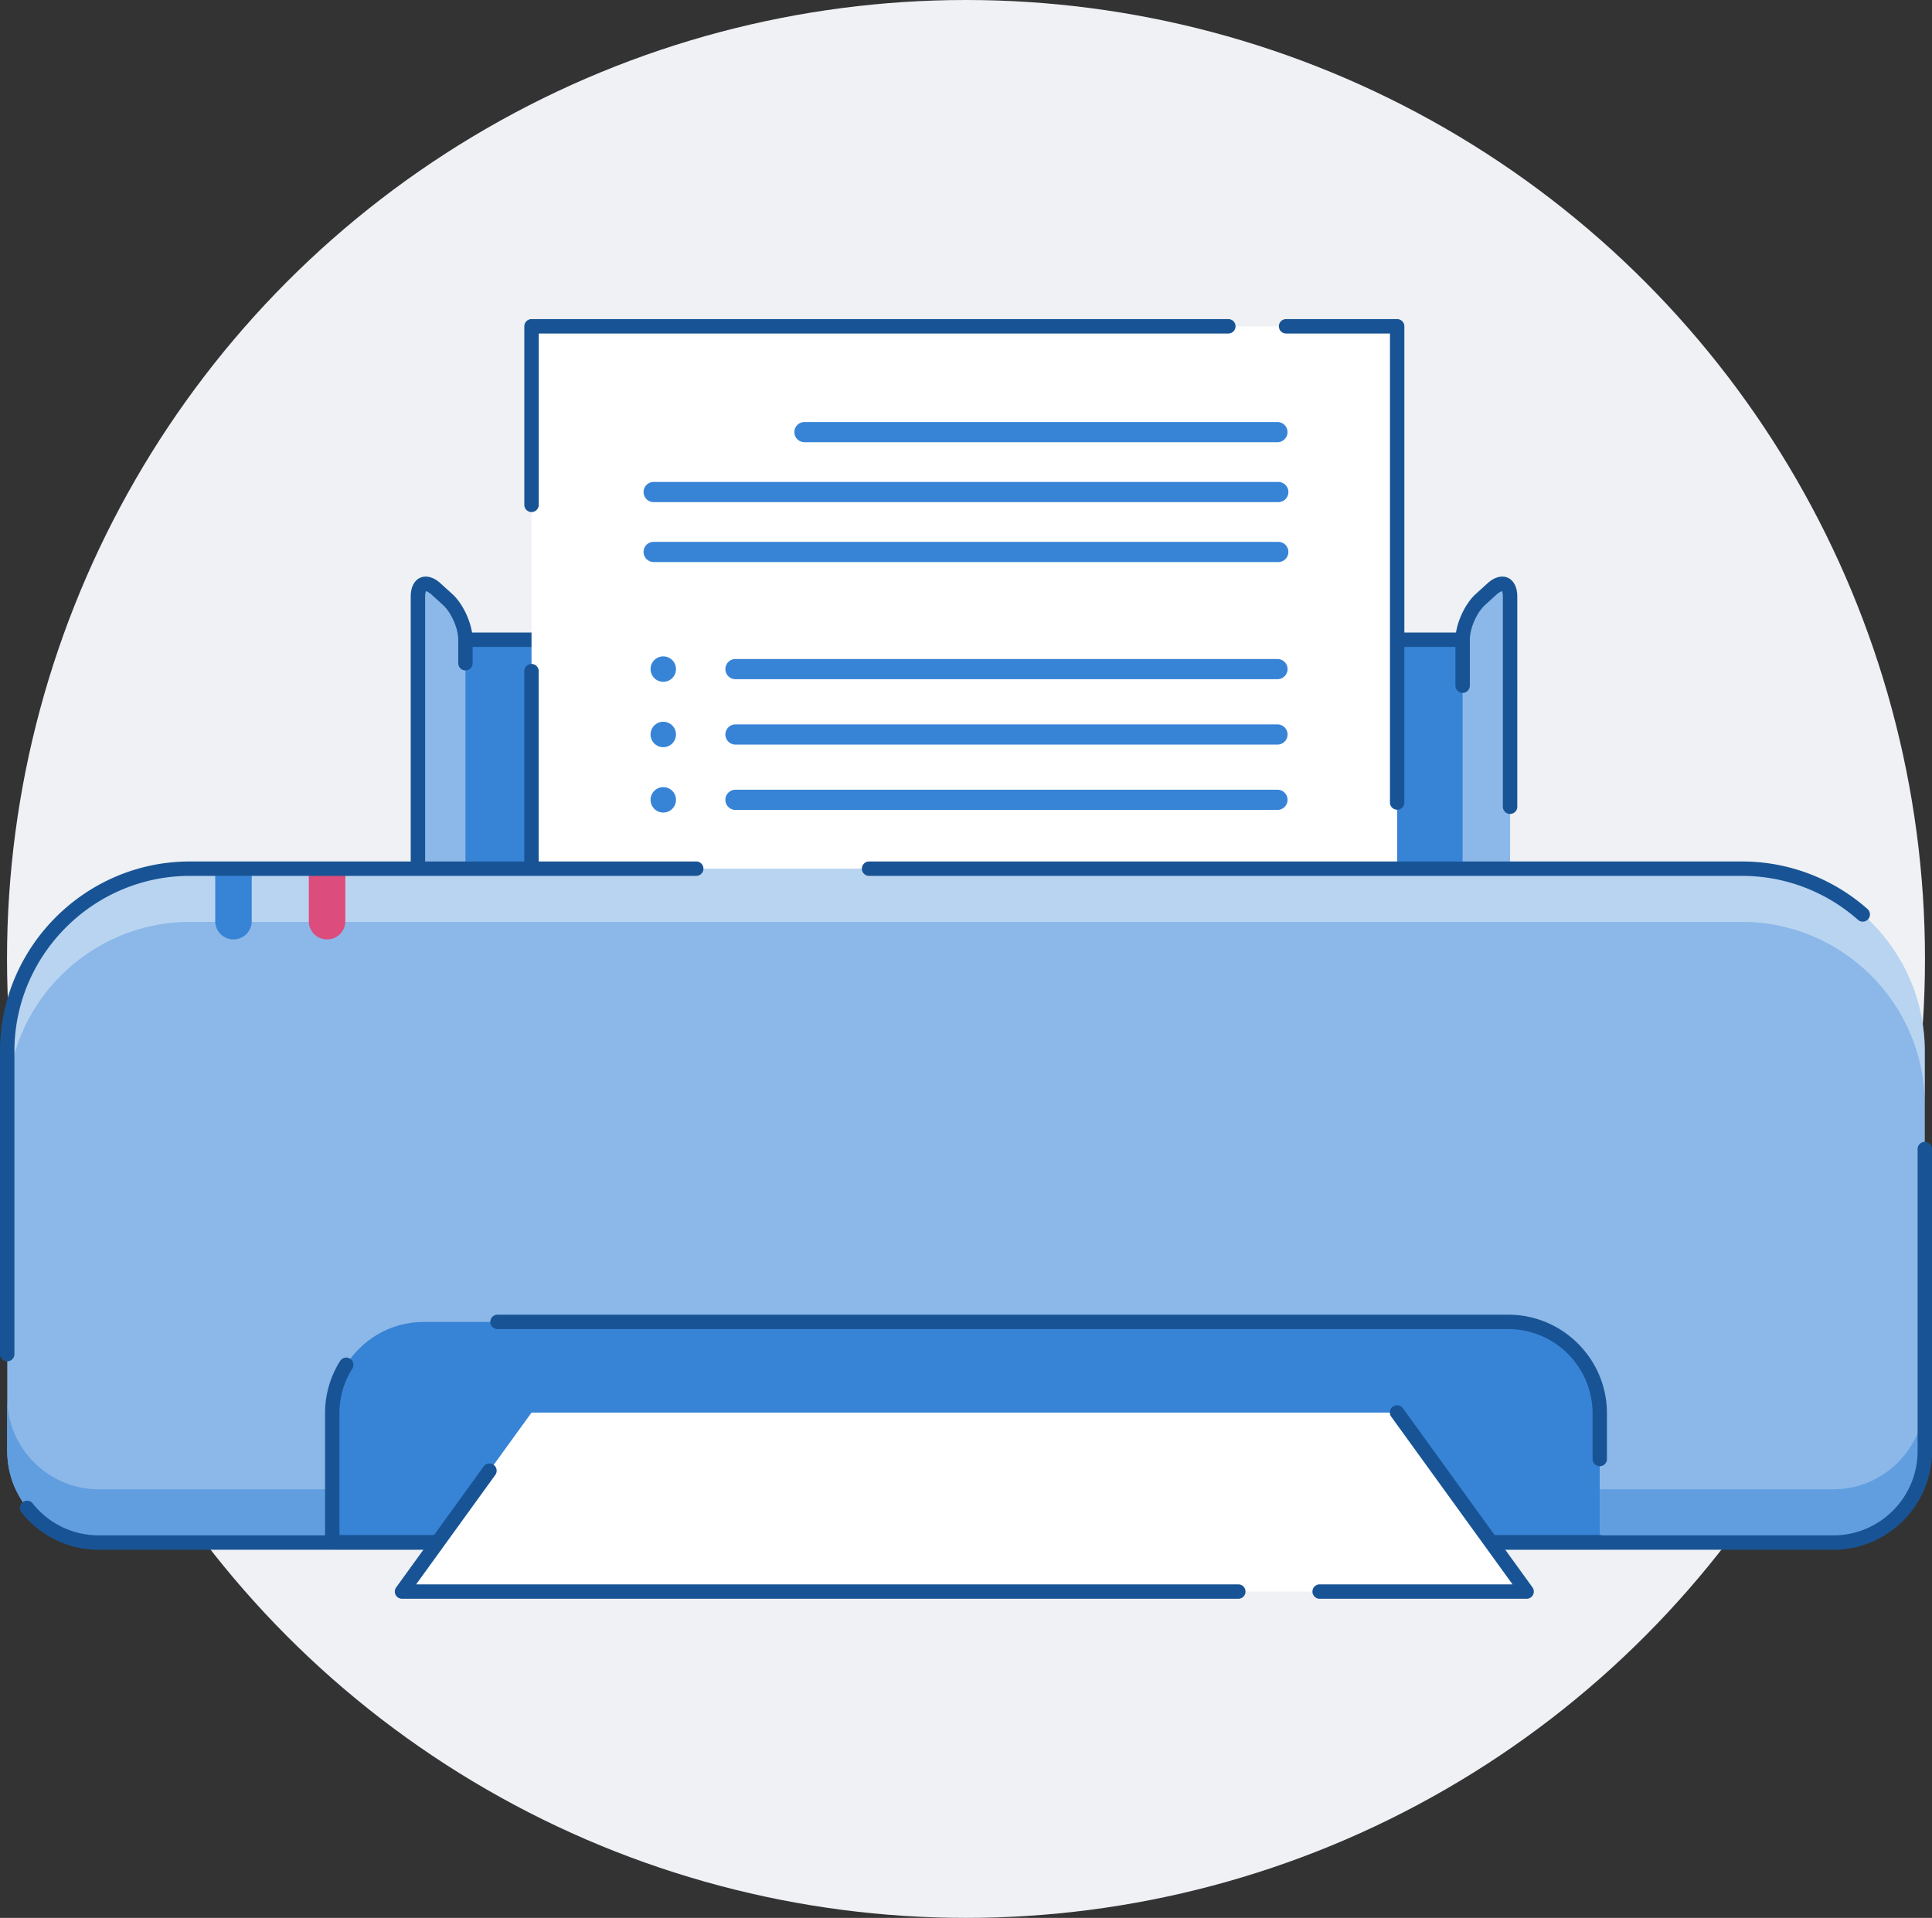
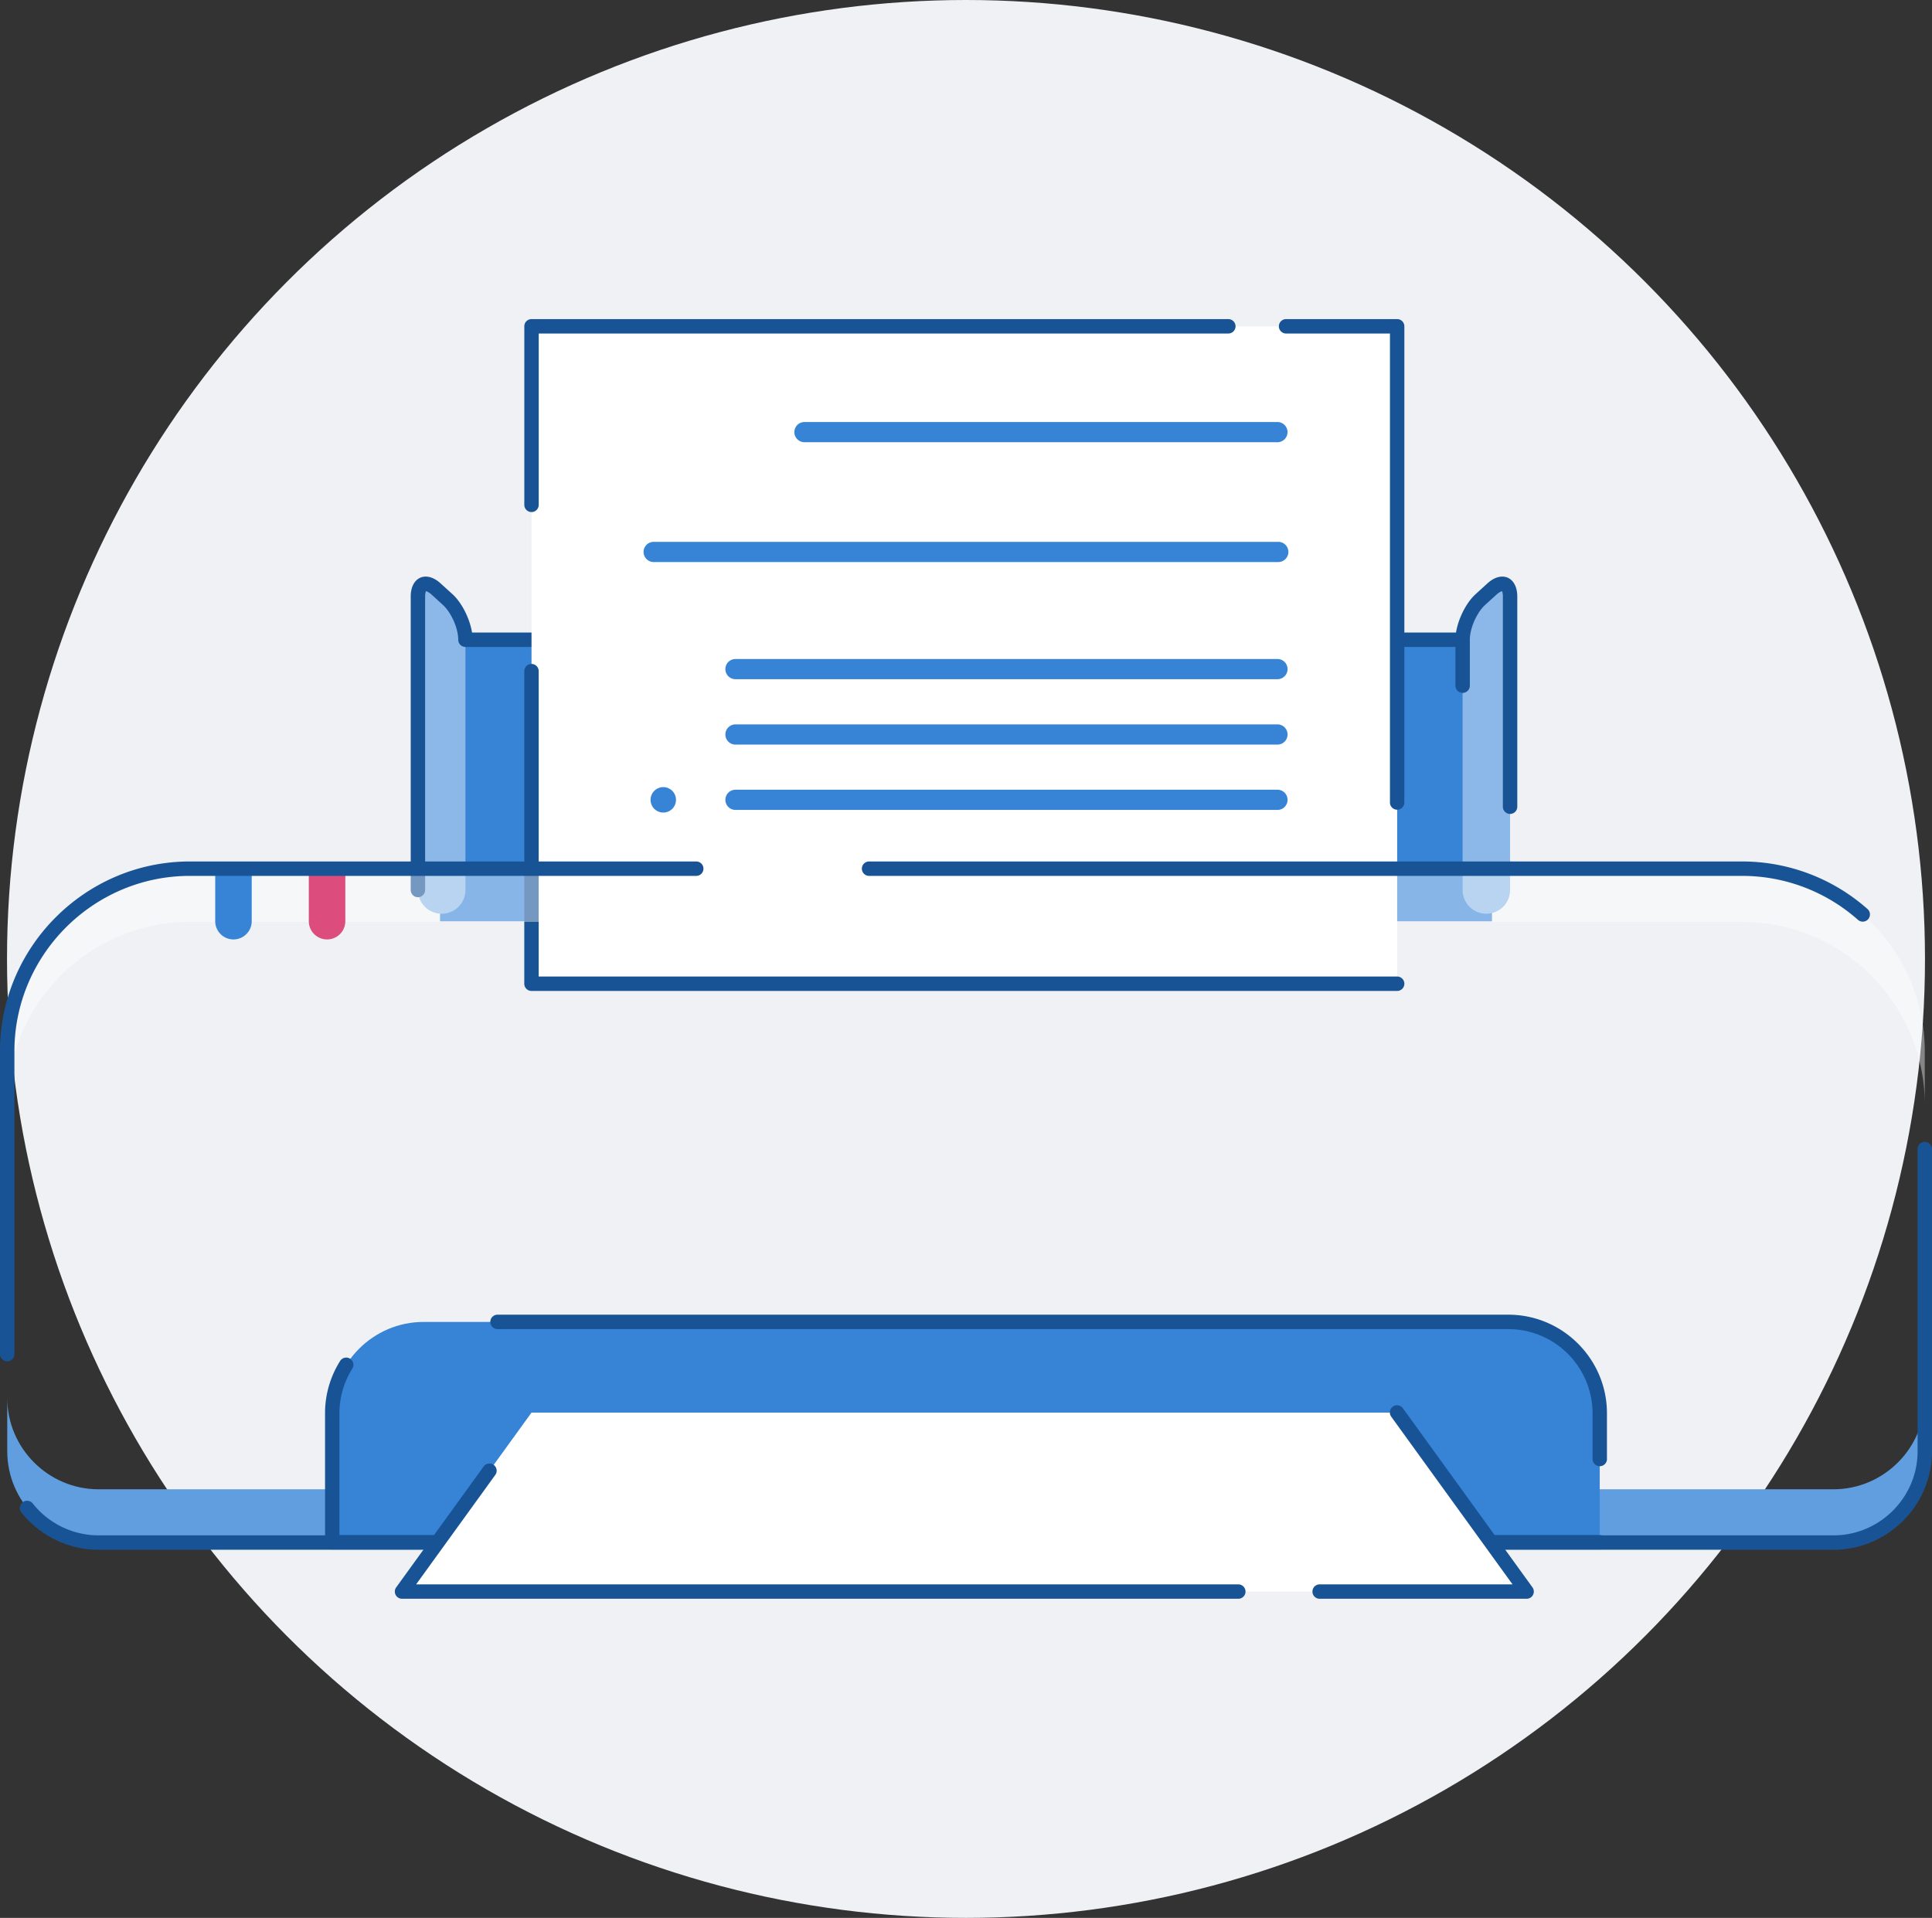
<svg xmlns="http://www.w3.org/2000/svg" id="Layer_1" data-name="Layer 1" viewBox="0 0 2010.84 1996.23">
  <rect x="0" y="0" width="2010.84" height="1996.23" fill="#333333" stroke="none" />
  <defs>
    <style>
      .cls-1 {
        fill: #eff1f4;
      }

      .cls-2, .cls-9 {
        fill: #3784d7;
      }

      .cls-3 {
        fill: #185495;
      }

      .cls-3, .cls-9 {
        fill-rule: evenodd;
      }

      .cls-4, .cls-7 {
        fill: #fff;
      }

      .cls-5 {
        fill: #8bb8e8;
      }

      .cls-6 {
        fill: #619ee0;
      }

      .cls-7 {
        fill-opacity: 0.4;
      }

      .cls-8 {
        fill: #dc4c7c;
      }
    </style>
  </defs>
  <circle class="cls-1" cx="1005.42" cy="998.12" r="998.12" />
  <g>
    <rect class="cls-2" x="457.97" y="660.56" width="1094.9" height="298.4" />
    <path class="cls-3" d="M1522.28,658.39H485.41a7.5,7.5,0,1,0,0,15H1522.28a7.5,7.5,0,0,0,0-15Z" />
    <rect class="cls-4" x="553.21" y="339.64" width="900.96" height="684.28" />
    <path class="cls-3" d="M560.71,1016.42h893.46a7.5,7.5,0,0,1,0,15h-901a7.5,7.5,0,0,1-7.5-7.5V698.56a7.5,7.5,0,0,1,15,0v317.86Z" />
    <path class="cls-3" d="M1446.67,347.14H1338.56a7.5,7.5,0,0,1,0-15h115.61a7.5,7.5,0,0,1,7.5,7.5V835.29a7.5,7.5,0,0,1-15,0V347.14Z" />
    <path class="cls-3" d="M560.71,347.14V525.47a7.5,7.5,0,0,1-15,0V339.64a7.49,7.49,0,0,1,7.5-7.5h725.25a7.5,7.5,0,0,1,0,15Z" />
    <path class="cls-5" d="M484.39,665.89c0-13.75-8.32-32.58-18.48-41.83l-12.44-11.33C443.3,603.47,435,607.15,435,620.9V926.35a24.71,24.71,0,1,0,49.42,0V665.89Z" />
-     <path class="cls-3" d="M443.49,615.25a7.44,7.44,0,0,0-.51,1.22,16.63,16.63,0,0,0-.5,4.43V926.35a7.5,7.5,0,0,1-15,0V620.9c0-10.91,4.58-17.23,9.91-19.58s13.07-1.48,21.13,5.86L471,618.51c11.51,10.48,20.94,31.8,20.94,47.38h0v24.42a7.5,7.5,0,0,1-15,0V665.89c0-11.93-7.22-28.26-16-36.29l-12.44-11.33a20.05,20.05,0,0,0-4.92-3Z" />
+     <path class="cls-3" d="M443.49,615.25a7.44,7.44,0,0,0-.51,1.22,16.63,16.63,0,0,0-.5,4.43V926.35a7.5,7.5,0,0,1-15,0V620.9c0-10.91,4.58-17.23,9.91-19.58s13.07-1.48,21.13,5.86L471,618.51c11.51,10.48,20.94,31.8,20.94,47.38h0a7.5,7.5,0,0,1-15,0V665.89c0-11.93-7.22-28.26-16-36.29l-12.44-11.33a20.05,20.05,0,0,0-4.92-3Z" />
    <path class="cls-5" d="M1522.28,665.89c0-13.75,8.32-32.58,18.49-41.83l12.45-11.33c10.17-9.26,18.49-5.58,18.49,8.17V926.35a24.71,24.71,0,1,1-49.42,0V665.89Z" />
    <path class="cls-3" d="M1514.78,665.89c0-15.58,9.42-36.9,20.94-47.38l12.45-11.33c8.06-7.34,15.82-8.2,21.13-5.86s9.9,8.67,9.9,19.58V839.69a7.5,7.5,0,1,1-15,0V620.9a16.63,16.63,0,0,0-.5-4.43,6.66,6.66,0,0,0-.51-1.22,19.87,19.87,0,0,0-4.92,3l-12.45,11.33c-8.82,8-16,24.36-16,36.29h0V713.7a7.5,7.5,0,0,1-15,0V665.89Z" />
-     <path class="cls-5" d="M7.5,1094.26c0-104.56,85.55-190.09,190.09-190.09H1813.24c104.55,0,190.1,85.53,190.1,190.09v416.25c0,52.28-42.78,95-95.06,95H102.55c-52.27,0-95-42.77-95-95V1094.26Z" />
    <path class="cls-6" d="M2003.32,1455.08v55.43c0,52.28-42.77,95-95,95H102.55c-52.27,0-95-42.77-95-95v-55.43c0,52.28,42.77,95.05,95,95.05H1908.28C1960.55,1550.12,2003.32,1507.36,2003.32,1455.08Z" />
    <path class="cls-7" d="M2003.32,1094.26v55.39c0-104.56-85.53-190.09-190.09-190.09H197.59C93.05,959.56,7.5,1045.09,7.5,1149.65v-55.39C7.5,989.7,93,904.17,197.59,904.17H1813.23C1917.79,904.17,2003.32,989.71,2003.32,1094.26Z" />
    <path class="cls-2" d="M1665,1605.27V1470.94c0-52.28-42.78-95-95-95H440.86c-52.29,0-95.05,42.76-95.05,95v134.33Z" />
    <path class="cls-3" d="M353.31,1597.77H1665a7.5,7.5,0,0,1,0,15H345.81a7.5,7.5,0,0,1-7.5-7.5V1470.94a101.76,101.76,0,0,1,15.89-54.68,7.5,7.5,0,0,1,12.67,8,86.87,86.87,0,0,0-13.56,46.65v126.83Z" />
    <path class="cls-3" d="M1672.52,1518.61v-47.67c0-56.4-46.15-102.54-102.55-102.54H517.81a7.5,7.5,0,1,0,0,15H1570a87.8,87.8,0,0,1,87.55,87.54v47.67a7.5,7.5,0,1,0,15,0Z" />
    <path class="cls-2" d="M262,904.32v54.49a19,19,0,1,1-38,0V904.32Z" />
    <path class="cls-8" d="M359.41,904.32v54.49a19,19,0,1,1-38,0V904.32Z" />
    <path class="cls-3" d="M1995.84,1196v314.53c0,48.15-39.41,87.55-87.56,87.55H102.55a87.5,87.5,0,0,1-68.48-33.19,7.5,7.5,0,0,0-11.74,9.35,102.52,102.52,0,0,0,80.22,38.84H1908.28c56.41,0,102.56-46.15,102.56-102.55V1196a7.5,7.5,0,0,0-15,0Z" />
    <path class="cls-3" d="M0,1094.45v-.19C0,985.58,88.92,896.67,197.59,896.67H724.66a7.5,7.5,0,0,1,0,15H197.59C97.22,911.67,15.08,993.74,15,1094.1v315.35a7.5,7.5,0,0,1-15,0Z" />
    <path class="cls-3" d="M904.53,911.67h908.71a181.7,181.7,0,0,1,120.56,45.76,7.5,7.5,0,0,0,9.93-11.25,196.72,196.72,0,0,0-130.49-49.51H904.53a7.5,7.5,0,0,0,0,15Z" />
    <path class="cls-4" d="M1588.93,1656.59H418.44l134.77-186.28h901Z" />
    <path class="cls-3" d="M1574.25,1649.09,1448.09,1474.7a7.5,7.5,0,1,1,12.15-8.79L1595,1652.2a7.5,7.5,0,0,1-6.08,11.89H1373.5a7.5,7.5,0,0,1,0-15Z" />
    <path class="cls-3" d="M433.12,1649.09h855.72a7.5,7.5,0,0,1,0,15H418.44a7.5,7.5,0,0,1-6.08-11.89l91-125.81a7.49,7.49,0,1,1,12.14,8.79Z" />
  </g>
  <g>
    <path class="cls-9" d="M836.82,460.28H1330a10.51,10.51,0,0,0,0-21H836.82a10.51,10.51,0,0,0,0,21Z" />
-     <path class="cls-9" d="M680.8,522.65H1330a10.51,10.51,0,1,0,0-21H680.8a10.51,10.51,0,1,0,0,21Z" />
    <path class="cls-9" d="M680.8,585H1330a10.51,10.51,0,1,0,0-21H680.8a10.51,10.51,0,1,0,0,21Z" />
    <path class="cls-9" d="M765.94,706.94h564.11a10.51,10.51,0,0,0,0-21H765.94a10.51,10.51,0,1,0,0,21Z" />
    <path class="cls-9" d="M765.94,775h564.11a10.51,10.51,0,0,0,0-21H765.94a10.51,10.51,0,1,0,0,21Z" />
    <path class="cls-9" d="M765.94,843h564.11a10.51,10.51,0,0,0,0-21H765.94a10.51,10.51,0,1,0,0,21Z" />
    <g>
-       <circle class="cls-2" cx="690.34" cy="696.44" r="13.24" transform="translate(-213.97 317.19) rotate(-22.5)" />
-       <circle class="cls-2" cx="690.34" cy="764.49" r="13.24" transform="translate(-240.01 322.37) rotate(-22.5)" />
      <circle class="cls-2" cx="690.34" cy="832.52" r="13.24" transform="translate(-266.04 327.55) rotate(-22.5)" />
    </g>
  </g>
</svg>